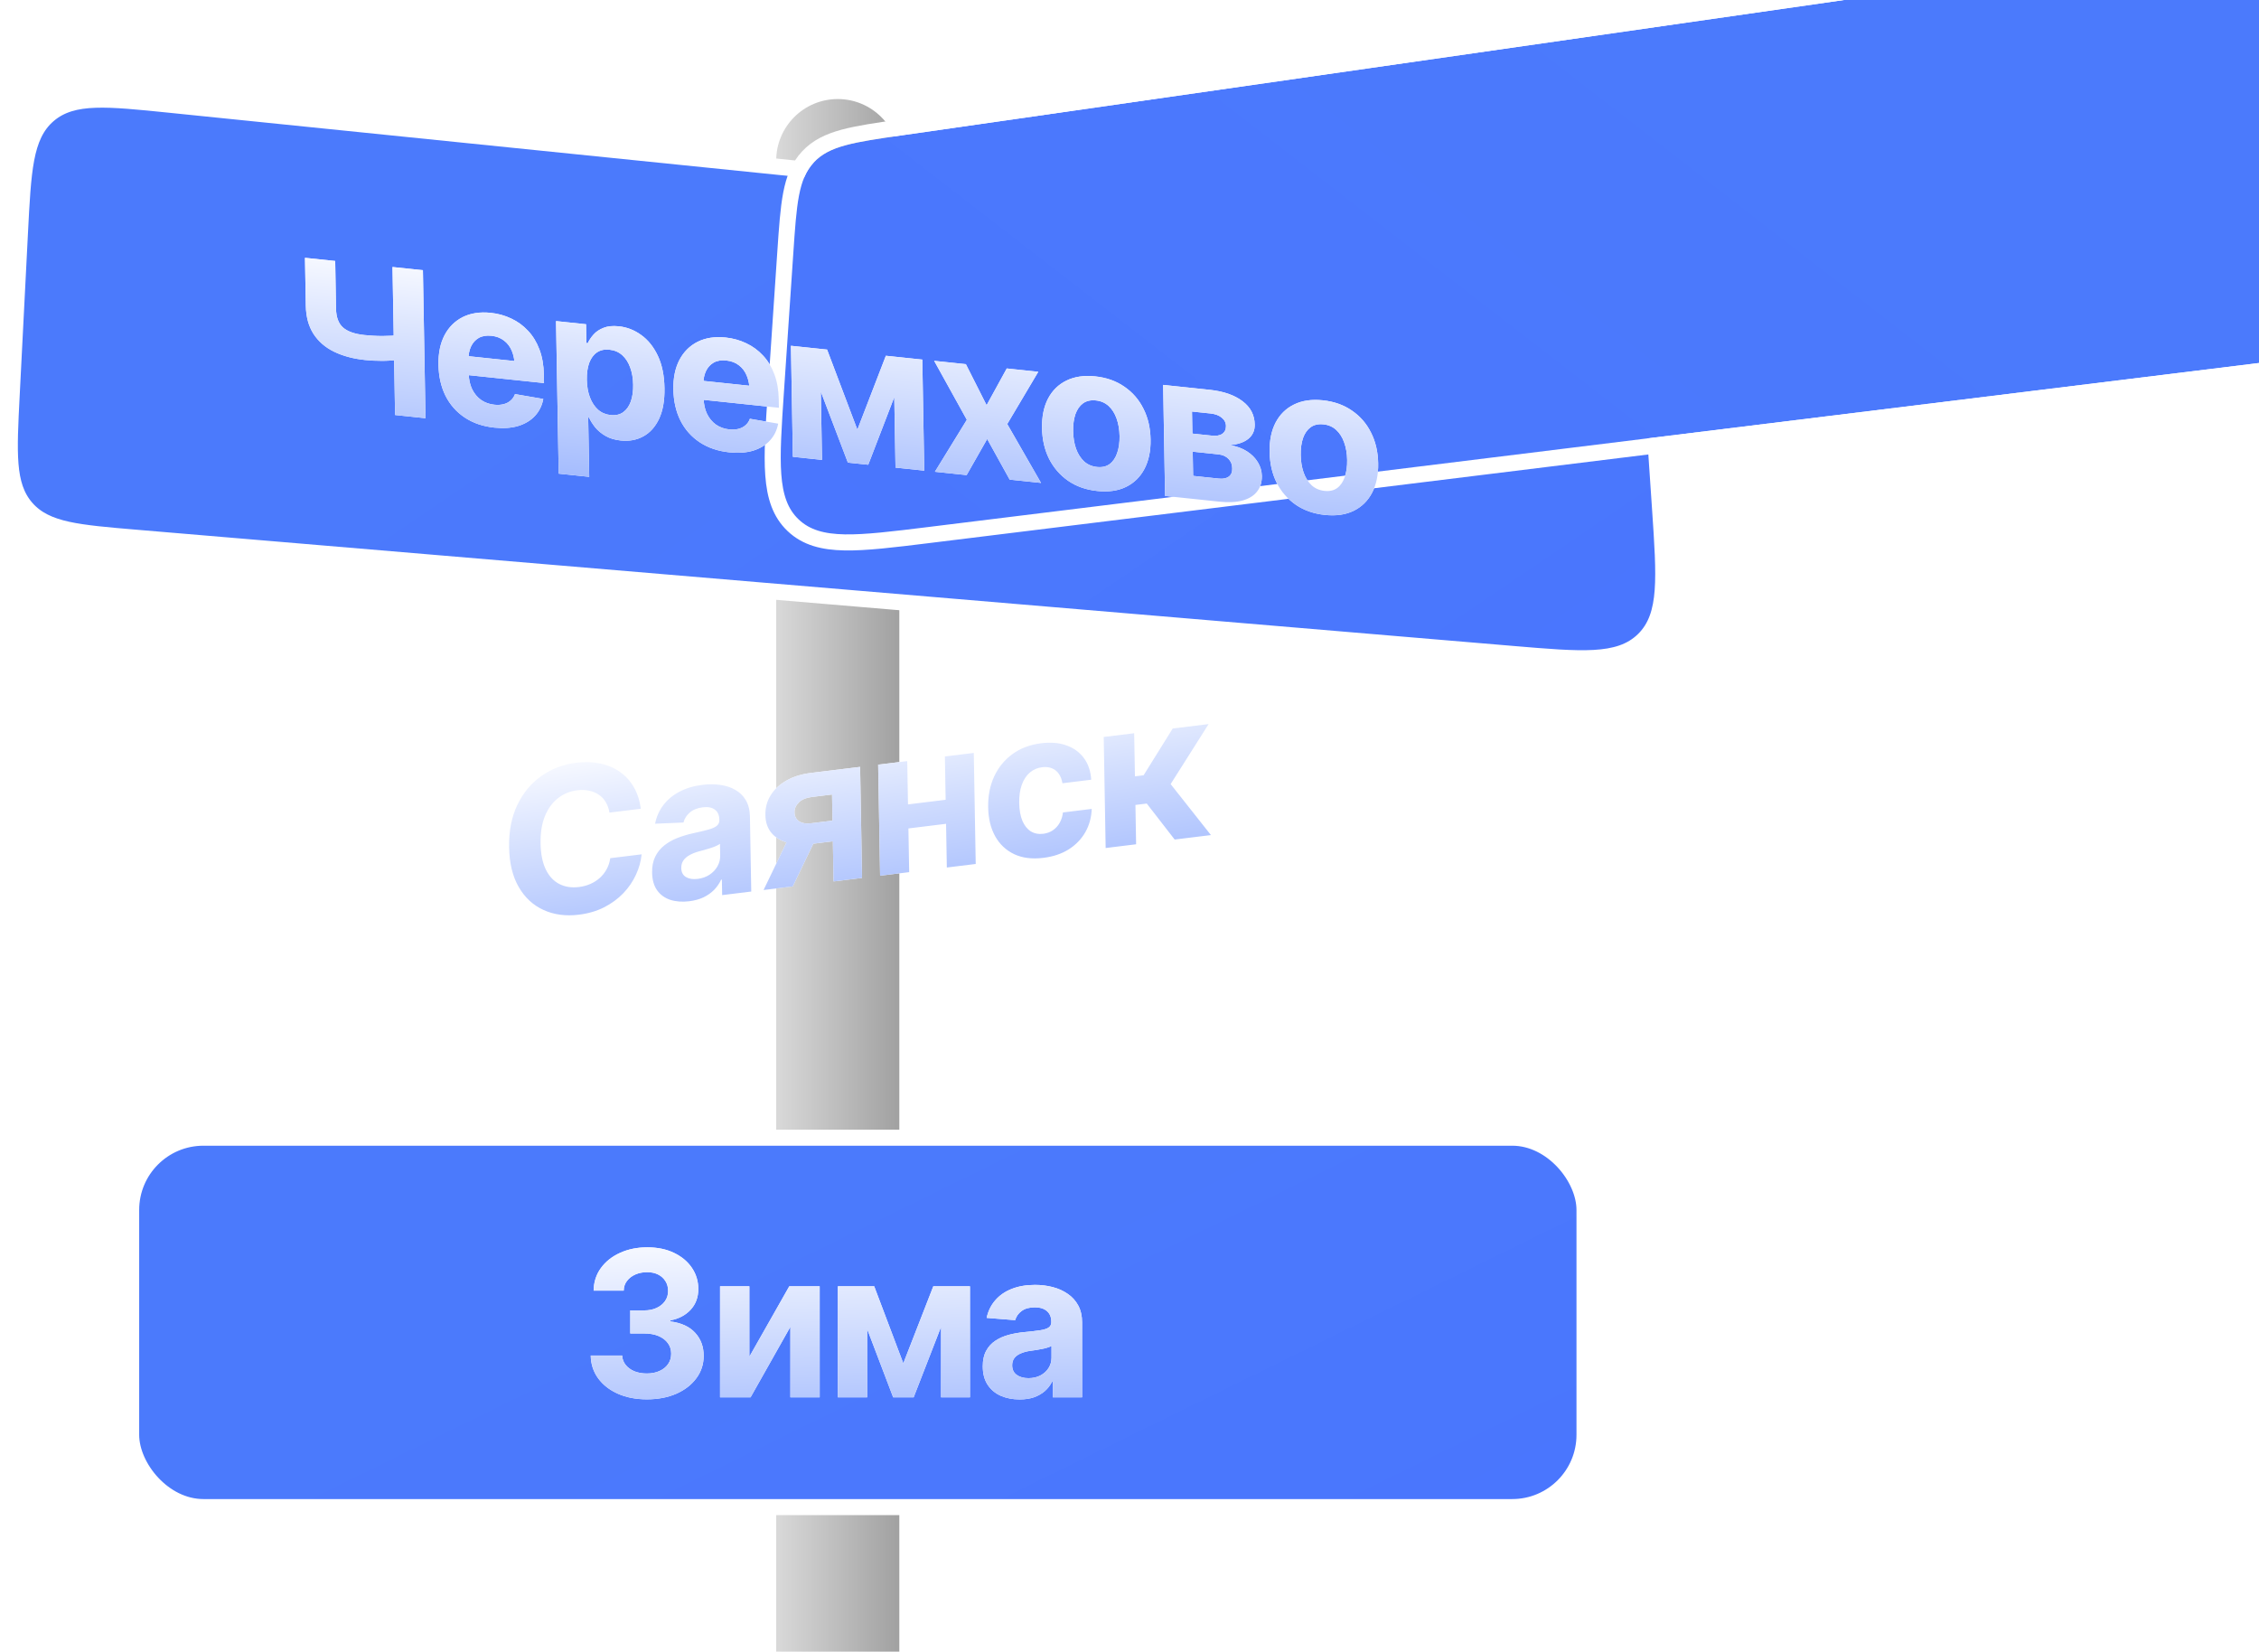
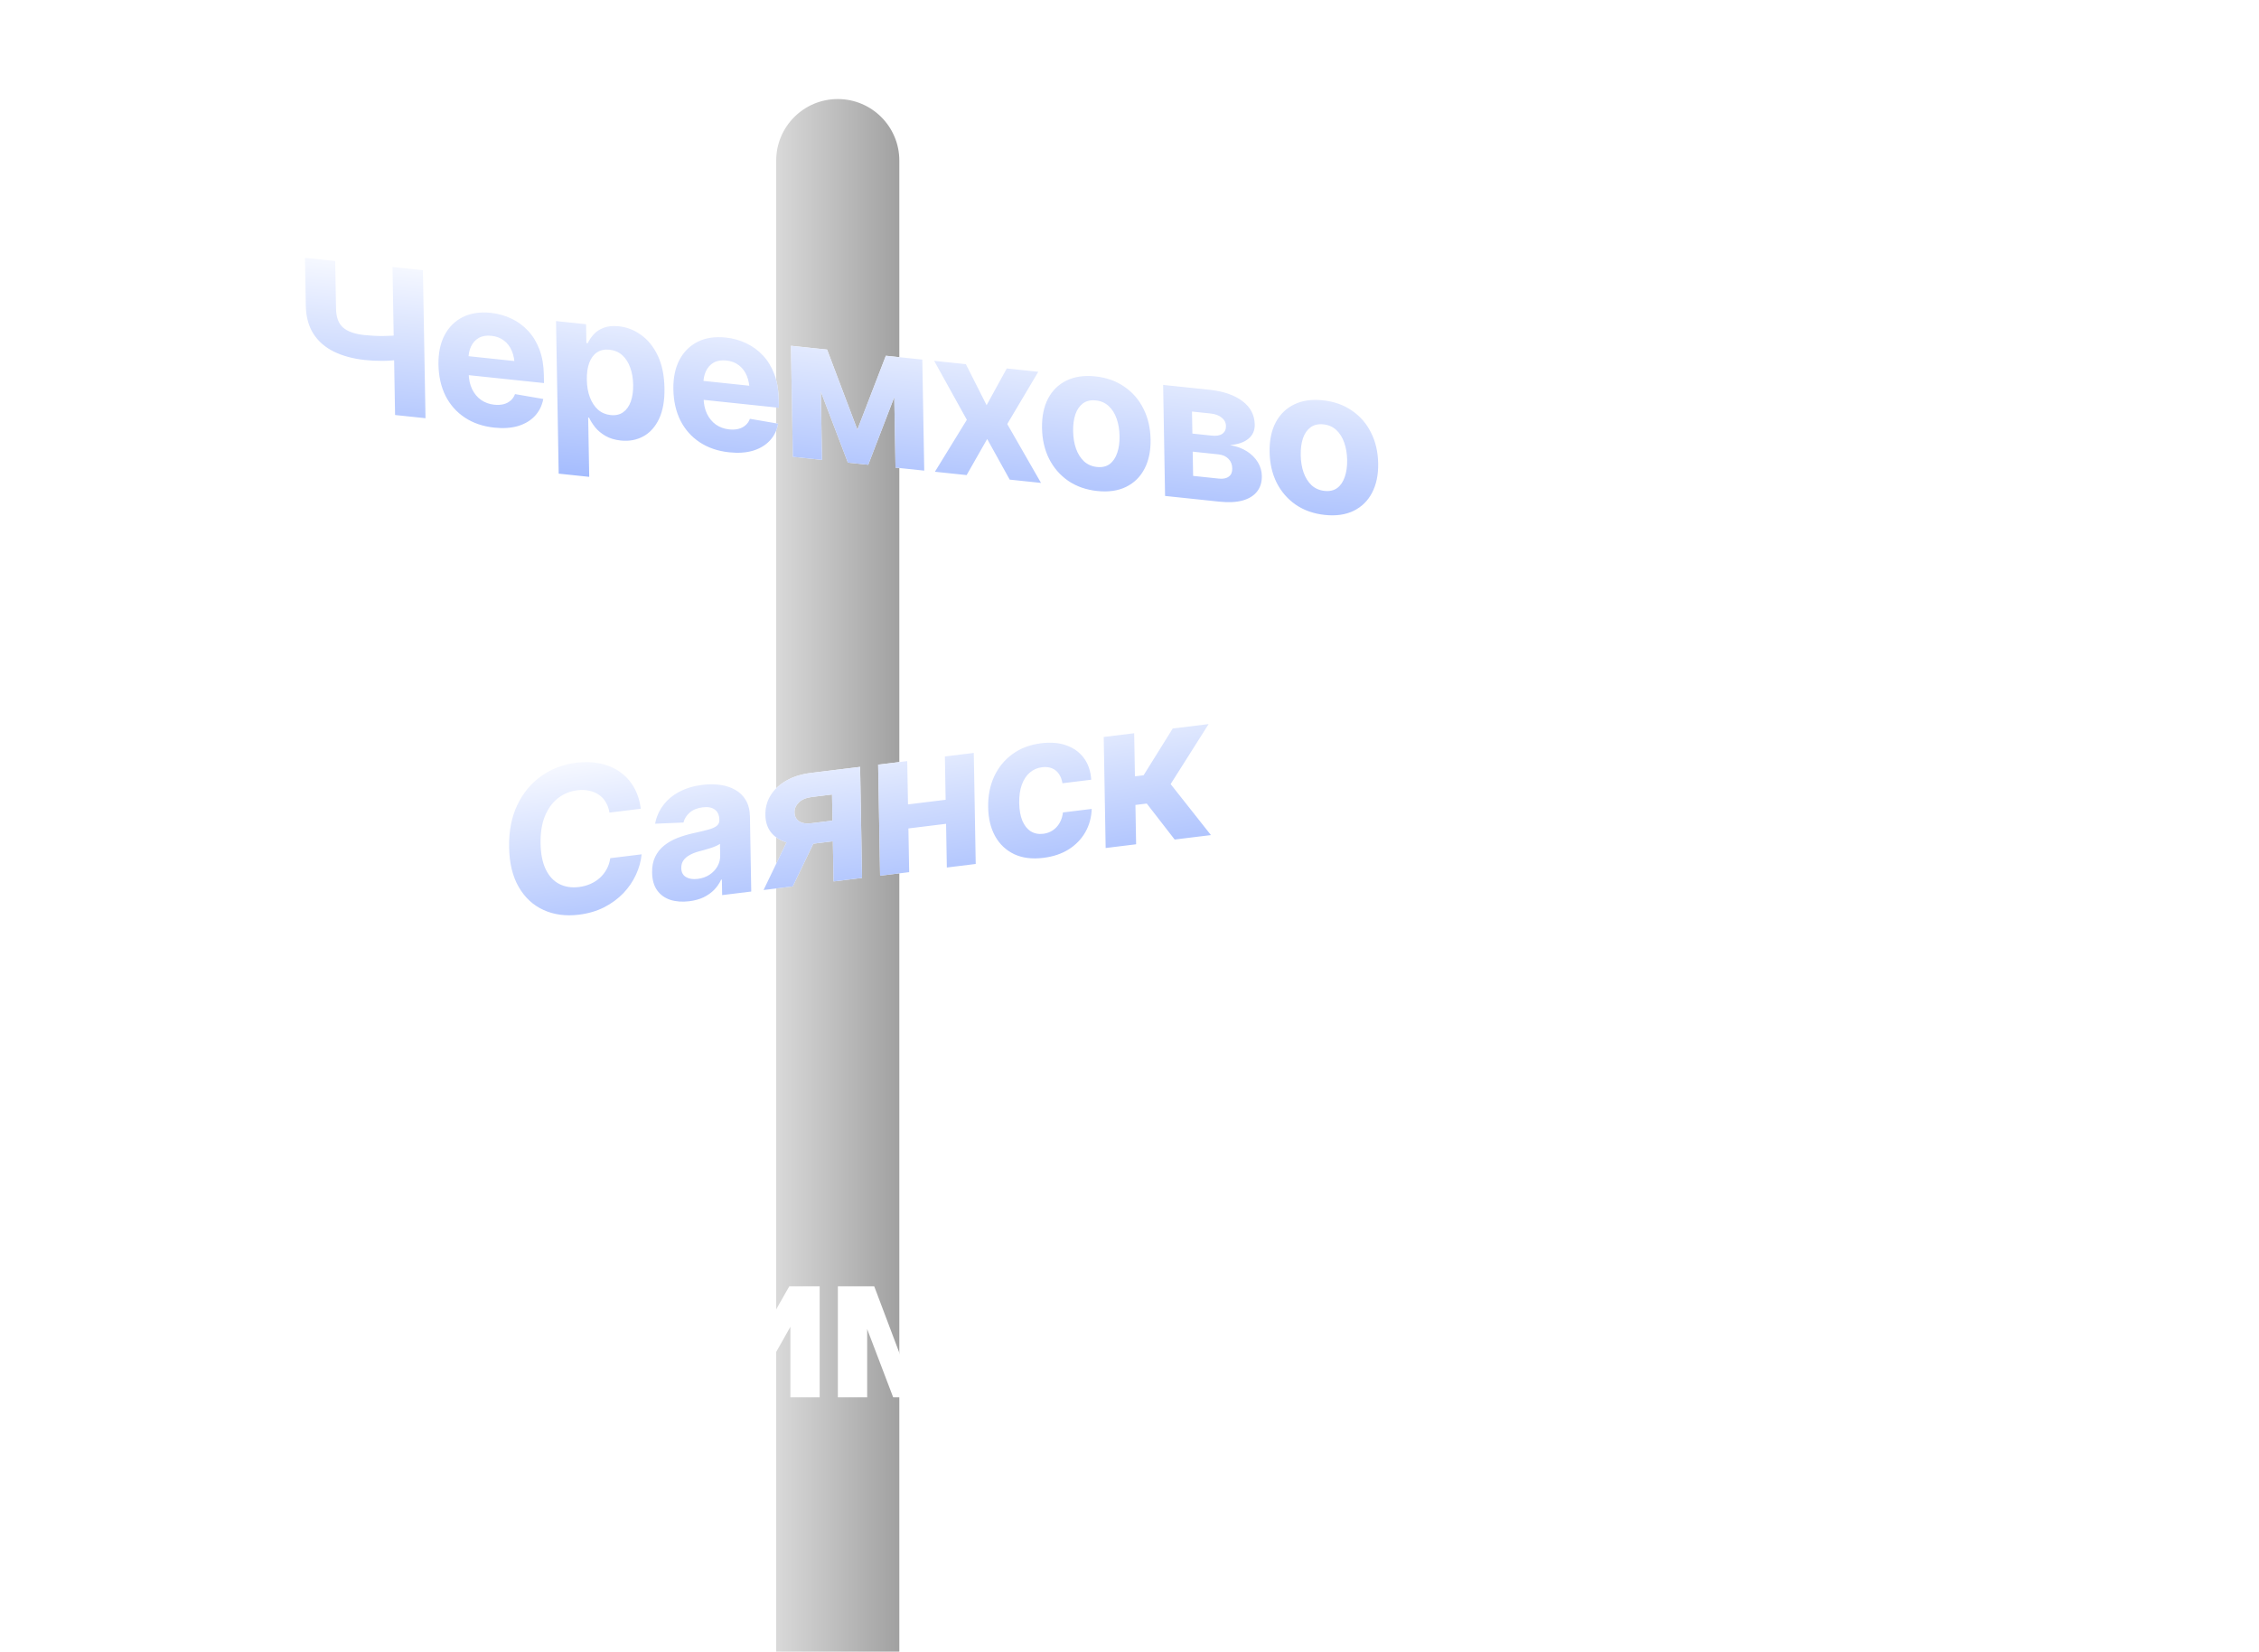
<svg xmlns="http://www.w3.org/2000/svg" width="844" height="617" viewBox="0 0 844 617" fill="none">
  <path d="M290 60C290 47.297 300.297 37 313 37V37C325.703 37 336 47.297 336 60V617H290V60Z" fill="url(#paint0_linear_5149_16567)" />
-   <path d="M571.015 90.906L63.543 39.14L63.306 39.116C51.718 37.934 42.71 37.015 35.634 37.259C28.422 37.508 22.738 38.97 18.103 42.947C13.467 46.924 11.158 52.32 9.816 59.41C8.5 66.368 8.039 75.411 7.446 87.043L7.434 87.282L4.367 147.48L4.355 147.708C3.806 158.474 3.379 166.857 3.914 173.449C4.46 180.173 6.031 185.467 9.813 189.797C13.595 194.128 18.628 196.398 25.218 197.845C31.678 199.263 40.041 199.969 50.784 200.876L51.011 200.895L565.051 244.288L565.301 244.309C578.034 245.384 587.914 246.218 595.58 245.786C603.381 245.347 609.432 243.577 614.102 238.985C618.772 234.393 620.642 228.373 621.212 220.58C621.772 212.922 621.104 203.03 620.242 190.281L620.225 190.03L616.723 138.204L616.709 137.995C616.069 128.52 615.57 121.128 614.446 115.331C613.298 109.408 611.439 104.788 607.835 101.058C604.231 97.329 599.677 95.313 593.797 93.963C588.041 92.642 580.671 91.891 571.223 90.927L571.015 90.906Z" fill="url(#paint1_linear_5149_16567)" stroke="white" stroke-width="6" />
  <g filter="url(#filter0_dddd_5149_16567)">
-     <path d="M630.827 237.382C629.505 212.885 628.844 200.636 620.672 193.931C612.5 187.226 600.358 188.969 576.074 192.457L88.449 262.479C70.028 265.124 60.816 266.447 55.04 272.675C49.263 278.903 48.636 288.187 47.381 306.755L43.918 358.017C42.104 384.864 41.197 398.288 49.408 406.058C57.619 413.829 70.972 412.184 97.679 408.893L592.025 347.98C613.11 345.382 623.653 344.083 629.728 336.829C635.802 329.575 635.23 318.968 634.085 297.754L630.827 237.382Z" fill="url(#paint2_linear_5149_16567)" />
-     <path d="M88.023 259.509L575.648 189.487L575.888 189.452C587.827 187.738 597.101 186.406 604.401 186.372C611.837 186.336 617.726 187.633 622.575 191.612C627.424 195.59 629.846 201.113 631.263 208.413C632.655 215.579 633.16 224.935 633.81 236.978L633.823 237.221L637.081 297.592L637.093 297.815C637.655 308.233 638.093 316.349 637.605 322.754C637.107 329.291 635.624 334.461 632.028 338.755C628.432 343.049 623.603 345.417 617.255 347.055C611.035 348.661 602.969 349.654 592.614 350.93L592.392 350.958L98.046 411.87L97.793 411.902C84.654 413.521 74.466 414.776 66.55 414.623C58.5 414.468 52.227 412.857 47.346 408.237C42.464 403.618 40.51 397.444 39.912 389.415C39.323 381.518 40.015 371.277 40.907 358.068L40.925 357.815L44.388 306.553L44.402 306.348C45.018 297.237 45.498 290.124 46.568 284.524C47.662 278.802 49.427 274.315 52.84 270.635C56.254 266.954 60.596 264.857 66.22 263.337C71.724 261.85 78.781 260.836 87.822 259.538L88.023 259.509Z" stroke="white" stroke-width="6" />
-   </g>
-   <rect x="49" y="425" width="543" height="138" rx="27" fill="url(#paint3_linear_5149_16567)" stroke="white" stroke-width="6" />
+     </g>
  <path d="M113.944 96.311L125.237 97.498L125.548 115.307C125.604 118.523 126.481 120.874 128.176 122.361C129.872 123.848 132.541 124.783 136.183 125.165C137.044 125.256 138.052 125.337 139.208 125.409C140.388 125.484 141.592 125.524 142.82 125.53C144.072 125.513 145.25 125.476 146.354 125.42C147.483 125.366 148.402 125.265 149.112 125.117L149.272 134.282C148.514 134.449 147.582 134.573 146.479 134.655C145.375 134.736 144.197 134.785 142.945 134.802C141.717 134.796 140.525 134.77 139.37 134.722C138.215 134.65 137.206 134.569 136.345 134.478C131.941 134.016 128.092 132.981 124.797 131.376C121.503 129.77 118.934 127.538 117.092 124.677C115.274 121.82 114.328 118.301 114.255 114.12L113.944 96.311ZM146.643 99.747L158.01 100.942L158.975 156.227L147.608 155.032L146.643 99.747ZM184.676 159.743C180.444 159.298 176.775 158.048 173.67 155.993C170.564 153.939 168.159 151.229 166.455 147.865C164.775 144.479 163.896 140.596 163.82 136.218C163.746 131.963 164.493 128.314 166.06 125.269C167.653 122.226 169.922 119.959 172.867 118.466C175.837 116.976 179.34 116.443 183.375 116.867C186.106 117.154 188.66 117.867 191.038 119.005C193.415 120.119 195.505 121.648 197.307 123.59C199.108 125.508 200.524 127.842 201.555 130.592C202.585 133.317 203.131 136.449 203.192 139.986L203.247 143.103L168.407 139.441L168.284 132.354L197.587 135.434L192.305 136.731C192.268 134.628 191.917 132.764 191.25 131.138C190.583 129.513 189.602 128.212 188.308 127.237C187.038 126.239 185.468 125.642 183.598 125.445C181.728 125.249 180.149 125.515 178.86 126.244C177.596 126.975 176.632 128.047 175.969 129.458C175.306 130.87 174.992 132.541 175.025 134.47L175.113 139.479C175.152 141.73 175.579 143.701 176.395 145.391C177.21 147.057 178.326 148.397 179.743 149.41C181.185 150.401 182.829 150.993 184.674 151.187C185.953 151.322 187.107 151.258 188.133 150.995C189.16 150.733 190.037 150.282 190.762 149.642C191.512 149.005 192.063 148.199 192.415 147.223L202.982 149.038C202.51 151.531 201.466 153.643 199.851 155.375C198.26 157.084 196.182 158.335 193.617 159.127C191.052 159.894 188.071 160.099 184.676 159.743ZM208.737 176.938L207.742 119.946L218.962 121.126L219.084 128.138L219.601 128.192C220.097 127.109 220.815 126.036 221.755 124.975C222.694 123.913 223.932 123.08 225.469 122.476C227.005 121.847 228.917 121.653 231.205 121.894C234.232 122.212 237.013 123.294 239.551 125.141C242.112 126.966 244.183 129.542 245.764 132.868C247.345 136.195 248.176 140.233 248.259 144.982C248.34 149.583 247.669 153.401 246.249 156.437C244.828 159.448 242.865 161.636 240.359 163.003C237.878 164.371 235.062 164.89 231.913 164.559C229.699 164.327 227.81 163.758 226.247 162.853C224.684 161.948 223.401 160.887 222.397 159.67C221.418 158.432 220.647 157.215 220.086 156.02L219.754 155.985L220.141 178.136L208.737 176.938ZM228.137 155.052C230.007 155.248 231.573 154.894 232.834 153.99C234.095 153.085 235.042 151.753 235.674 149.992C236.306 148.207 236.601 146.114 236.559 143.715C236.517 141.316 236.149 139.178 235.453 137.303C234.781 135.405 233.797 133.87 232.499 132.696C231.201 131.523 229.605 130.837 227.711 130.637C225.866 130.443 224.3 130.785 223.013 131.662C221.751 132.517 220.792 133.824 220.135 135.582C219.502 137.318 219.207 139.422 219.25 141.896C219.293 144.345 219.675 146.521 220.396 148.423C221.117 150.326 222.126 151.864 223.423 153.038C224.745 154.189 226.316 154.86 228.137 155.052ZM272.439 168.967C268.207 168.522 264.538 167.272 261.432 165.218C258.326 163.163 255.922 160.453 254.217 157.089C252.537 153.703 251.659 149.821 251.583 145.442C251.508 141.188 252.255 137.538 253.823 134.493C255.415 131.451 257.684 129.183 260.63 127.69C263.6 126.2 267.103 125.667 271.138 126.091C273.869 126.378 276.423 127.091 278.801 128.23C281.178 129.344 283.267 130.872 285.069 132.814C286.871 134.732 288.287 137.066 289.318 139.816C290.347 142.542 290.893 145.673 290.955 149.21L291.009 152.327L256.17 148.665L256.046 141.578L285.35 144.658L280.068 145.955C280.031 143.852 279.679 141.988 279.012 140.363C278.345 138.737 277.365 137.436 276.071 136.461C274.801 135.463 273.231 134.866 271.361 134.67C269.491 134.473 267.912 134.739 266.623 135.468C265.359 136.199 264.395 137.271 263.732 138.682C263.069 140.094 262.754 141.765 262.788 143.694L262.875 148.703C262.915 150.954 263.342 152.925 264.157 154.615C264.972 156.281 266.089 157.621 267.506 158.634C268.948 159.625 270.591 160.217 272.437 160.411C273.716 160.546 274.869 160.482 275.896 160.219C276.923 159.957 277.799 159.506 278.525 158.866C279.275 158.229 279.826 157.423 280.177 156.447L290.745 158.262C290.272 160.755 289.229 162.868 287.613 164.599C286.022 166.308 283.944 167.559 281.38 168.351C278.814 169.118 275.834 169.324 272.439 168.967ZM320.328 160.519L330.971 132.898L339.718 133.818L324.388 173.612L316.785 172.813L300.339 129.679L309.012 130.59L320.328 160.519ZM306.392 130.315L307.116 171.797L296.229 170.653L295.505 129.171L306.392 130.315ZM334.574 174.683L333.85 133.201L344.59 134.33L345.314 175.812L334.574 174.683ZM360.865 136.04L368.611 151.372L376.145 137.646L387.918 138.884L376.323 158.405L388.937 180.397L377.238 179.167L368.831 163.988L361.147 177.476L349.3 176.231L361.228 156.818L349.019 134.795L360.865 136.04ZM409.951 183.42C405.793 182.983 402.173 181.714 399.091 179.612C396.033 177.488 393.652 174.744 391.948 171.38C390.268 167.994 389.39 164.173 389.316 159.919C389.241 155.615 389.988 151.952 391.556 148.932C393.148 145.89 395.442 143.637 398.437 142.174C401.456 140.689 405.045 140.165 409.203 140.602C413.386 141.042 417.006 142.324 420.064 144.447C423.146 146.549 425.527 149.293 427.207 152.679C428.911 156.044 429.801 159.878 429.876 164.182C429.95 168.436 429.191 172.085 427.599 175.127C426.031 178.147 423.737 180.4 420.718 181.885C417.722 183.348 414.133 183.86 409.951 183.42ZM409.868 174.449C411.762 174.648 413.34 174.283 414.601 173.354C415.861 172.4 416.795 171.016 417.402 169.204C418.033 167.394 418.328 165.289 418.286 162.889C418.244 160.465 417.874 158.291 417.178 156.366C416.506 154.443 415.521 152.883 414.223 151.685C412.925 150.487 411.328 149.788 409.434 149.589C407.515 149.387 405.912 149.75 404.627 150.676C403.366 151.606 402.42 152.963 401.788 154.748C401.181 156.536 400.898 158.642 400.94 161.066C400.982 163.466 401.339 165.639 402.012 167.586C402.709 169.536 403.707 171.122 405.005 172.345C406.328 173.546 407.949 174.247 409.868 174.449ZM435.291 185.269L434.567 143.787L452.097 145.629C457.191 146.189 461.231 147.601 464.217 149.866C467.204 152.106 468.728 155.019 468.791 158.605C468.829 160.832 468.025 162.611 466.379 163.944C464.756 165.255 462.473 166.028 459.53 166.261C461.994 166.693 464.107 167.471 465.87 168.594C467.634 169.718 468.996 171.083 469.957 172.691C470.918 174.273 471.414 175.967 471.446 177.773C471.487 180.123 470.883 182.084 469.633 183.656C468.408 185.206 466.61 186.313 464.239 186.978C461.868 187.617 458.972 187.758 455.552 187.398L435.291 185.269ZM445.77 177.778L455.402 178.79C456.977 178.956 458.213 178.703 459.11 178.032C460.007 177.36 460.431 176.356 460.383 175.017C460.382 173.561 459.919 172.364 458.994 171.427C458.069 170.466 456.819 169.902 455.244 169.737L445.612 168.724L445.77 177.778ZM445.494 161.971L452.654 162.724C454.376 162.93 455.711 162.712 456.657 162.071C457.604 161.405 458.066 160.429 458.043 159.142C458.021 157.881 457.487 156.837 456.441 156.011C455.419 155.163 454.023 154.646 452.251 154.46L445.35 153.734L445.494 161.971ZM494.982 192.357C490.824 191.92 487.204 190.651 484.122 188.549C481.064 186.425 478.683 183.681 476.979 180.317C475.299 176.931 474.422 173.11 474.348 168.856C474.273 164.552 475.019 160.89 476.587 157.869C478.18 154.827 480.474 152.574 483.469 151.111C486.488 149.626 490.077 149.102 494.235 149.539C498.418 149.979 502.038 151.261 505.096 153.385C508.178 155.486 510.559 158.23 512.239 161.617C513.943 164.981 514.832 168.815 514.908 173.119C514.982 177.373 514.223 181.022 512.63 184.064C511.062 187.085 508.769 189.337 505.749 190.822C502.754 192.285 499.165 192.797 494.982 192.357ZM494.899 183.386C496.794 183.585 498.372 183.22 499.632 182.291C500.893 181.337 501.826 179.954 502.433 178.141C503.065 176.331 503.36 174.226 503.318 171.827C503.275 169.403 502.906 167.228 502.209 165.303C501.537 163.381 500.552 161.82 499.254 160.622C497.956 159.424 496.36 158.725 494.465 158.526C492.546 158.325 490.944 158.687 489.659 159.614C488.398 160.543 487.451 161.9 486.819 163.685C486.212 165.473 485.93 167.579 485.972 170.004C486.014 172.403 486.371 174.576 487.044 176.523C487.741 178.473 488.738 180.059 490.037 181.282C491.359 182.483 492.98 183.184 494.899 183.386Z" fill="white" />
  <path d="M113.944 96.311L125.237 97.498L125.548 115.307C125.604 118.523 126.481 120.874 128.176 122.361C129.872 123.848 132.541 124.783 136.183 125.165C137.044 125.256 138.052 125.337 139.208 125.409C140.388 125.484 141.592 125.524 142.82 125.53C144.072 125.513 145.25 125.476 146.354 125.42C147.483 125.366 148.402 125.265 149.112 125.117L149.272 134.282C148.514 134.449 147.582 134.573 146.479 134.655C145.375 134.736 144.197 134.785 142.945 134.802C141.717 134.796 140.525 134.77 139.37 134.722C138.215 134.65 137.206 134.569 136.345 134.478C131.941 134.016 128.092 132.981 124.797 131.376C121.503 129.77 118.934 127.538 117.092 124.677C115.274 121.82 114.328 118.301 114.255 114.12L113.944 96.311ZM146.643 99.747L158.01 100.942L158.975 156.227L147.608 155.032L146.643 99.747ZM184.676 159.743C180.444 159.298 176.775 158.048 173.67 155.993C170.564 153.939 168.159 151.229 166.455 147.865C164.775 144.479 163.896 140.596 163.82 136.218C163.746 131.963 164.493 128.314 166.06 125.269C167.653 122.226 169.922 119.959 172.867 118.466C175.837 116.976 179.34 116.443 183.375 116.867C186.106 117.154 188.66 117.867 191.038 119.005C193.415 120.119 195.505 121.648 197.307 123.59C199.108 125.508 200.524 127.842 201.555 130.592C202.585 133.317 203.131 136.449 203.192 139.986L203.247 143.103L168.407 139.441L168.284 132.354L197.587 135.434L192.305 136.731C192.268 134.628 191.917 132.764 191.25 131.138C190.583 129.513 189.602 128.212 188.308 127.237C187.038 126.239 185.468 125.642 183.598 125.445C181.728 125.249 180.149 125.515 178.86 126.244C177.596 126.975 176.632 128.047 175.969 129.458C175.306 130.87 174.992 132.541 175.025 134.47L175.113 139.479C175.152 141.73 175.579 143.701 176.395 145.391C177.21 147.057 178.326 148.397 179.743 149.41C181.185 150.401 182.829 150.993 184.674 151.187C185.953 151.322 187.107 151.258 188.133 150.995C189.16 150.733 190.037 150.282 190.762 149.642C191.512 149.005 192.063 148.199 192.415 147.223L202.982 149.038C202.51 151.531 201.466 153.643 199.851 155.375C198.26 157.084 196.182 158.335 193.617 159.127C191.052 159.894 188.071 160.099 184.676 159.743ZM208.737 176.938L207.742 119.946L218.962 121.126L219.084 128.138L219.601 128.192C220.097 127.109 220.815 126.036 221.755 124.975C222.694 123.913 223.932 123.08 225.469 122.476C227.005 121.847 228.917 121.653 231.205 121.894C234.232 122.212 237.013 123.294 239.551 125.141C242.112 126.966 244.183 129.542 245.764 132.868C247.345 136.195 248.176 140.233 248.259 144.982C248.34 149.583 247.669 153.401 246.249 156.437C244.828 159.448 242.865 161.636 240.359 163.003C237.878 164.371 235.062 164.89 231.913 164.559C229.699 164.327 227.81 163.758 226.247 162.853C224.684 161.948 223.401 160.887 222.397 159.67C221.418 158.432 220.647 157.215 220.086 156.02L219.754 155.985L220.141 178.136L208.737 176.938ZM228.137 155.052C230.007 155.248 231.573 154.894 232.834 153.99C234.095 153.085 235.042 151.753 235.674 149.992C236.306 148.207 236.601 146.114 236.559 143.715C236.517 141.316 236.149 139.178 235.453 137.303C234.781 135.405 233.797 133.87 232.499 132.696C231.201 131.523 229.605 130.837 227.711 130.637C225.866 130.443 224.3 130.785 223.013 131.662C221.751 132.517 220.792 133.824 220.135 135.582C219.502 137.318 219.207 139.422 219.25 141.896C219.293 144.345 219.675 146.521 220.396 148.423C221.117 150.326 222.126 151.864 223.423 153.038C224.745 154.189 226.316 154.86 228.137 155.052ZM272.439 168.967C268.207 168.522 264.538 167.272 261.432 165.218C258.326 163.163 255.922 160.453 254.217 157.089C252.537 153.703 251.659 149.821 251.583 145.442C251.508 141.188 252.255 137.538 253.823 134.493C255.415 131.451 257.684 129.183 260.63 127.69C263.6 126.2 267.103 125.667 271.138 126.091C273.869 126.378 276.423 127.091 278.801 128.23C281.178 129.344 283.267 130.872 285.069 132.814C286.871 134.732 288.287 137.066 289.318 139.816C290.347 142.542 290.893 145.673 290.955 149.21L291.009 152.327L256.17 148.665L256.046 141.578L285.35 144.658L280.068 145.955C280.031 143.852 279.679 141.988 279.012 140.363C278.345 138.737 277.365 137.436 276.071 136.461C274.801 135.463 273.231 134.866 271.361 134.67C269.491 134.473 267.912 134.739 266.623 135.468C265.359 136.199 264.395 137.271 263.732 138.682C263.069 140.094 262.754 141.765 262.788 143.694L262.875 148.703C262.915 150.954 263.342 152.925 264.157 154.615C264.972 156.281 266.089 157.621 267.506 158.634C268.948 159.625 270.591 160.217 272.437 160.411C273.716 160.546 274.869 160.482 275.896 160.219C276.923 159.957 277.799 159.506 278.525 158.866C279.275 158.229 279.826 157.423 280.177 156.447L290.745 158.262C290.272 160.755 289.229 162.868 287.613 164.599C286.022 166.308 283.944 167.559 281.38 168.351C278.814 169.118 275.834 169.324 272.439 168.967ZM320.328 160.519L330.971 132.898L339.718 133.818L324.388 173.612L316.785 172.813L300.339 129.679L309.012 130.59L320.328 160.519ZM306.392 130.315L307.116 171.797L296.229 170.653L295.505 129.171L306.392 130.315ZM334.574 174.683L333.85 133.201L344.59 134.33L345.314 175.812L334.574 174.683ZM360.865 136.04L368.611 151.372L376.145 137.646L387.918 138.884L376.323 158.405L388.937 180.397L377.238 179.167L368.831 163.988L361.147 177.476L349.3 176.231L361.228 156.818L349.019 134.795L360.865 136.04ZM409.951 183.42C405.793 182.983 402.173 181.714 399.091 179.612C396.033 177.488 393.652 174.744 391.948 171.38C390.268 167.994 389.39 164.173 389.316 159.919C389.241 155.615 389.988 151.952 391.556 148.932C393.148 145.89 395.442 143.637 398.437 142.174C401.456 140.689 405.045 140.165 409.203 140.602C413.386 141.042 417.006 142.324 420.064 144.447C423.146 146.549 425.527 149.293 427.207 152.679C428.911 156.044 429.801 159.878 429.876 164.182C429.95 168.436 429.191 172.085 427.599 175.127C426.031 178.147 423.737 180.4 420.718 181.885C417.722 183.348 414.133 183.86 409.951 183.42ZM409.868 174.449C411.762 174.648 413.34 174.283 414.601 173.354C415.861 172.4 416.795 171.016 417.402 169.204C418.033 167.394 418.328 165.289 418.286 162.889C418.244 160.465 417.874 158.291 417.178 156.366C416.506 154.443 415.521 152.883 414.223 151.685C412.925 150.487 411.328 149.788 409.434 149.589C407.515 149.387 405.912 149.75 404.627 150.676C403.366 151.606 402.42 152.963 401.788 154.748C401.181 156.536 400.898 158.642 400.94 161.066C400.982 163.466 401.339 165.639 402.012 167.586C402.709 169.536 403.707 171.122 405.005 172.345C406.328 173.546 407.949 174.247 409.868 174.449ZM435.291 185.269L434.567 143.787L452.097 145.629C457.191 146.189 461.231 147.601 464.217 149.866C467.204 152.106 468.728 155.019 468.791 158.605C468.829 160.832 468.025 162.611 466.379 163.944C464.756 165.255 462.473 166.028 459.53 166.261C461.994 166.693 464.107 167.471 465.87 168.594C467.634 169.718 468.996 171.083 469.957 172.691C470.918 174.273 471.414 175.967 471.446 177.773C471.487 180.123 470.883 182.084 469.633 183.656C468.408 185.206 466.61 186.313 464.239 186.978C461.868 187.617 458.972 187.758 455.552 187.398L435.291 185.269ZM445.77 177.778L455.402 178.79C456.977 178.956 458.213 178.703 459.11 178.032C460.007 177.36 460.431 176.356 460.383 175.017C460.382 173.561 459.919 172.364 458.994 171.427C458.069 170.466 456.819 169.902 455.244 169.737L445.612 168.724L445.77 177.778ZM445.494 161.971L452.654 162.724C454.376 162.93 455.711 162.712 456.657 162.071C457.604 161.405 458.066 160.429 458.043 159.142C458.021 157.881 457.487 156.837 456.441 156.011C455.419 155.163 454.023 154.646 452.251 154.46L445.35 153.734L445.494 161.971ZM494.982 192.357C490.824 191.92 487.204 190.651 484.122 188.549C481.064 186.425 478.683 183.681 476.979 180.317C475.299 176.931 474.422 173.11 474.348 168.856C474.273 164.552 475.019 160.89 476.587 157.869C478.18 154.827 480.474 152.574 483.469 151.111C486.488 149.626 490.077 149.102 494.235 149.539C498.418 149.979 502.038 151.261 505.096 153.385C508.178 155.486 510.559 158.23 512.239 161.617C513.943 164.981 514.832 168.815 514.908 173.119C514.982 177.373 514.223 181.022 512.63 184.064C511.062 187.085 508.769 189.337 505.749 190.822C502.754 192.285 499.165 192.797 494.982 192.357ZM494.899 183.386C496.794 183.585 498.372 183.22 499.632 182.291C500.893 181.337 501.826 179.954 502.433 178.141C503.065 176.331 503.36 174.226 503.318 171.827C503.275 169.403 502.906 167.228 502.209 165.303C501.537 163.381 500.552 161.82 499.254 160.622C497.956 159.424 496.36 158.725 494.465 158.526C492.546 158.325 490.944 158.687 489.659 159.614C488.398 160.543 487.451 161.9 486.819 163.685C486.212 165.473 485.93 167.579 485.972 170.004C486.014 172.403 486.371 174.576 487.044 176.523C487.741 178.473 488.738 180.059 490.037 181.282C491.359 182.483 492.98 183.184 494.899 183.386Z" fill="url(#paint4_linear_5149_16567)" />
  <path d="M216.268 341.699C211.406 342.296 207.028 341.718 203.134 339.965C199.24 338.212 196.139 335.358 193.831 331.402C191.522 327.447 190.316 322.476 190.211 316.49C190.106 310.454 191.134 305.185 193.294 300.68C195.479 296.148 198.48 292.545 202.297 289.87C206.138 287.168 210.464 285.521 215.277 284.93C218.469 284.538 221.436 284.632 224.178 285.213C226.919 285.769 229.348 286.784 231.466 288.259C233.607 289.707 235.363 291.598 236.733 293.934C238.102 296.245 238.998 298.973 239.422 302.119L227.709 303.557C227.462 302.075 226.996 300.769 226.312 299.638C225.653 298.504 224.788 297.582 223.717 296.871C222.671 296.156 221.469 295.659 220.111 295.38C218.776 295.073 217.311 295.017 215.715 295.213C212.916 295.557 210.461 296.577 208.349 298.274C206.262 299.943 204.653 302.198 203.521 305.039C202.414 307.853 201.894 311.188 201.961 315.047C202.03 318.98 202.677 322.223 203.903 324.774C205.128 327.301 206.808 329.115 208.944 330.216C211.079 331.317 213.534 331.697 216.309 331.357C217.856 331.167 219.289 330.78 220.608 330.197C221.926 329.613 223.094 328.863 224.112 327.944C225.129 327.026 225.972 325.956 226.64 324.734C227.331 323.484 227.787 322.102 228.007 320.587L239.72 319.149C239.469 321.733 238.763 324.274 237.601 326.772C236.463 329.266 234.892 331.566 232.886 333.672C230.88 335.752 228.487 337.509 225.706 338.941C222.926 340.348 219.78 341.267 216.268 341.699ZM257.522 336.671C254.919 336.99 252.566 336.82 250.463 336.161C248.383 335.475 246.739 334.289 245.528 332.603C244.317 330.917 243.688 328.714 243.641 325.993C243.6 323.668 243.984 321.687 244.792 320.051C245.6 318.39 246.72 316.988 248.152 315.846C249.584 314.703 251.216 313.771 253.049 313.051C254.882 312.33 256.828 311.744 258.887 311.293C261.265 310.777 263.177 310.32 264.622 309.919C266.066 309.519 267.116 309.055 267.772 308.528C268.451 307.974 268.783 307.264 268.768 306.398L268.765 306.213C268.735 304.506 268.172 303.249 267.075 302.442C266.003 301.631 264.496 301.345 262.557 301.583C260.519 301.834 258.894 302.492 257.682 303.558C256.494 304.596 255.716 305.832 255.347 307.265L244.761 307.71C245.258 305.12 246.275 302.814 247.815 300.791C249.354 298.742 251.355 297.071 253.818 295.777C256.305 294.456 259.194 293.593 262.484 293.189C264.768 292.909 266.958 292.912 269.054 293.2C271.151 293.488 273.02 294.101 274.66 295.04C276.325 295.951 277.651 297.239 278.64 298.902C279.629 300.566 280.145 302.622 280.187 305.07L280.676 333.047L269.81 334.381L269.709 328.593L269.414 328.629C268.774 330.021 267.91 331.28 266.823 332.405C265.735 333.505 264.422 334.435 262.885 335.194C261.347 335.928 259.56 336.42 257.522 336.671ZM260.661 328.328C262.331 328.123 263.798 327.608 265.064 326.783C266.353 325.931 267.344 324.892 268.036 323.667C268.752 322.414 269.098 321.07 269.073 319.635L268.996 315.22C268.656 315.485 268.168 315.755 267.533 316.032C266.923 316.305 266.239 316.562 265.48 316.804C264.721 317.046 263.962 317.276 263.203 317.493C262.444 317.685 261.758 317.869 261.146 318.043C259.799 318.407 258.626 318.873 257.627 319.442C256.627 319.986 255.852 320.664 255.3 321.475C254.772 322.259 254.518 323.195 254.537 324.283C254.564 325.841 255.15 326.959 256.293 327.637C257.437 328.315 258.893 328.545 260.661 328.328ZM311.431 329.27L310.864 296.805L303.166 297.75C301.055 298.034 299.456 298.738 298.368 299.864C297.304 300.961 296.796 302.164 296.844 303.472C296.843 304.835 297.379 305.922 298.451 306.732C299.547 307.515 301.127 307.779 303.189 307.526L314.829 306.097L314.963 313.815L303.324 315.244C299.788 315.678 296.722 315.521 294.125 314.774C291.553 314.024 289.55 312.771 288.116 311.013C286.707 309.228 285.992 307.047 285.972 304.472C285.901 301.779 286.547 299.332 287.911 297.132C289.275 294.907 291.236 293.067 293.794 291.613C296.377 290.13 299.449 289.171 303.009 288.734L321.352 286.481L322.076 327.963L311.431 329.27ZM285.28 332.481L296.358 309.48L307.26 308.142L296.182 331.143L285.28 332.481ZM356.957 298.322L357.113 307.301L335.64 309.937L335.483 300.958L356.957 298.322ZM338.958 284.32L339.682 325.802L328.816 327.136L328.092 285.654L338.958 284.32ZM363.82 281.267L364.544 322.749L353.752 324.074L353.028 282.592L363.82 281.267ZM389.789 320.467C385.59 320.983 381.964 320.523 378.913 319.088C375.86 317.629 373.496 315.403 371.82 312.411C370.143 309.394 369.268 305.784 369.194 301.578C369.12 297.324 369.865 293.489 371.43 290.075C373.019 286.657 375.308 283.86 378.297 281.683C381.285 279.507 384.867 278.162 389.041 277.65C392.626 277.209 395.769 277.481 398.468 278.463C401.192 279.442 403.36 281.023 404.973 283.204C406.586 285.386 407.495 288.076 407.698 291.273L396.943 292.594C396.722 291.233 396.284 290.072 395.627 289.111C394.971 288.151 394.109 287.451 393.044 287.012C391.978 286.572 390.745 286.439 389.345 286.611C387.577 286.828 386.039 287.5 384.73 288.628C383.445 289.727 382.45 291.25 381.746 293.196C381.066 295.113 380.748 297.383 380.794 300.005C380.84 302.627 381.235 304.835 381.98 306.627C382.75 308.417 383.794 309.726 385.112 310.556C386.456 311.382 388.011 311.687 389.779 311.47C391.744 311.229 393.39 310.407 394.719 309.004C396.048 307.577 396.852 305.743 397.133 303.502L407.888 302.182C407.772 305.369 406.973 308.268 405.493 310.879C404.013 313.466 401.946 315.603 399.293 317.292C396.64 318.957 393.472 320.015 389.789 320.467ZM413.09 316.788L412.365 275.306L423.747 273.909L424.028 290.012L427.269 289.614L438.148 272.141L451.556 270.494L437.367 292.91L452.427 311.958L438.873 313.623L428.45 300.178L424.214 300.698L424.471 315.391L413.09 316.788Z" fill="white" />
  <path d="M216.268 341.699C211.406 342.296 207.028 341.718 203.134 339.965C199.24 338.212 196.139 335.358 193.831 331.402C191.522 327.447 190.316 322.476 190.211 316.49C190.106 310.454 191.134 305.185 193.294 300.68C195.479 296.148 198.48 292.545 202.297 289.87C206.138 287.168 210.464 285.521 215.277 284.93C218.469 284.538 221.436 284.632 224.178 285.213C226.919 285.769 229.348 286.784 231.466 288.259C233.607 289.707 235.363 291.598 236.733 293.934C238.102 296.245 238.998 298.973 239.422 302.119L227.709 303.557C227.462 302.075 226.996 300.769 226.312 299.638C225.653 298.504 224.788 297.582 223.717 296.871C222.671 296.156 221.469 295.659 220.111 295.38C218.776 295.073 217.311 295.017 215.715 295.213C212.916 295.557 210.461 296.577 208.349 298.274C206.262 299.943 204.653 302.198 203.521 305.039C202.414 307.853 201.894 311.188 201.961 315.047C202.03 318.98 202.677 322.223 203.903 324.774C205.128 327.301 206.808 329.115 208.944 330.216C211.079 331.317 213.534 331.697 216.309 331.357C217.856 331.167 219.289 330.78 220.608 330.197C221.926 329.613 223.094 328.863 224.112 327.944C225.129 327.026 225.972 325.956 226.64 324.734C227.331 323.484 227.787 322.102 228.007 320.587L239.72 319.149C239.469 321.733 238.763 324.274 237.601 326.772C236.463 329.266 234.892 331.566 232.886 333.672C230.88 335.752 228.487 337.509 225.706 338.941C222.926 340.348 219.78 341.267 216.268 341.699ZM257.522 336.671C254.919 336.99 252.566 336.82 250.463 336.161C248.383 335.475 246.739 334.289 245.528 332.603C244.317 330.917 243.688 328.714 243.641 325.993C243.6 323.668 243.984 321.687 244.792 320.051C245.6 318.39 246.72 316.988 248.152 315.846C249.584 314.703 251.216 313.771 253.049 313.051C254.882 312.33 256.828 311.744 258.887 311.293C261.265 310.777 263.177 310.32 264.622 309.919C266.066 309.519 267.116 309.055 267.772 308.528C268.451 307.974 268.783 307.264 268.768 306.398L268.765 306.213C268.735 304.506 268.172 303.249 267.075 302.442C266.003 301.631 264.496 301.345 262.557 301.583C260.519 301.834 258.894 302.492 257.682 303.558C256.494 304.596 255.716 305.832 255.347 307.265L244.761 307.71C245.258 305.12 246.275 302.814 247.815 300.791C249.354 298.742 251.355 297.071 253.818 295.777C256.305 294.456 259.194 293.593 262.484 293.189C264.768 292.909 266.958 292.912 269.054 293.2C271.151 293.488 273.02 294.101 274.66 295.04C276.325 295.951 277.651 297.239 278.64 298.902C279.629 300.566 280.145 302.622 280.187 305.07L280.676 333.047L269.81 334.381L269.709 328.593L269.414 328.629C268.774 330.021 267.91 331.28 266.823 332.405C265.735 333.505 264.422 334.435 262.885 335.194C261.347 335.928 259.56 336.42 257.522 336.671ZM260.661 328.328C262.331 328.123 263.798 327.608 265.064 326.783C266.353 325.931 267.344 324.892 268.036 323.667C268.752 322.414 269.098 321.07 269.073 319.635L268.996 315.22C268.656 315.485 268.168 315.755 267.533 316.032C266.923 316.305 266.239 316.562 265.48 316.804C264.721 317.046 263.962 317.276 263.203 317.493C262.444 317.685 261.758 317.869 261.146 318.043C259.799 318.407 258.626 318.873 257.627 319.442C256.627 319.986 255.852 320.664 255.3 321.475C254.772 322.259 254.518 323.195 254.537 324.283C254.564 325.841 255.15 326.959 256.293 327.637C257.437 328.315 258.893 328.545 260.661 328.328ZM311.431 329.27L310.864 296.805L303.166 297.75C301.055 298.034 299.456 298.738 298.368 299.864C297.304 300.961 296.796 302.164 296.844 303.472C296.843 304.835 297.379 305.922 298.451 306.732C299.547 307.515 301.127 307.779 303.189 307.526L314.829 306.097L314.963 313.815L303.324 315.244C299.788 315.678 296.722 315.521 294.125 314.774C291.553 314.024 289.55 312.771 288.116 311.013C286.707 309.228 285.992 307.047 285.972 304.472C285.901 301.779 286.547 299.332 287.911 297.132C289.275 294.907 291.236 293.067 293.794 291.613C296.377 290.13 299.449 289.171 303.009 288.734L321.352 286.481L322.076 327.963L311.431 329.27ZM285.28 332.481L296.358 309.48L307.26 308.142L296.182 331.143L285.28 332.481ZM356.957 298.322L357.113 307.301L335.64 309.937L335.483 300.958L356.957 298.322ZM338.958 284.32L339.682 325.802L328.816 327.136L328.092 285.654L338.958 284.32ZM363.82 281.267L364.544 322.749L353.752 324.074L353.028 282.592L363.82 281.267ZM389.789 320.467C385.59 320.983 381.964 320.523 378.913 319.088C375.86 317.629 373.496 315.403 371.82 312.411C370.143 309.394 369.268 305.784 369.194 301.578C369.12 297.324 369.865 293.489 371.43 290.075C373.019 286.657 375.308 283.86 378.297 281.683C381.285 279.507 384.867 278.162 389.041 277.65C392.626 277.209 395.769 277.481 398.468 278.463C401.192 279.442 403.36 281.023 404.973 283.204C406.586 285.386 407.495 288.076 407.698 291.273L396.943 292.594C396.722 291.233 396.284 290.072 395.627 289.111C394.971 288.151 394.109 287.451 393.044 287.012C391.978 286.572 390.745 286.439 389.345 286.611C387.577 286.828 386.039 287.5 384.73 288.628C383.445 289.727 382.45 291.25 381.746 293.196C381.066 295.113 380.748 297.383 380.794 300.005C380.84 302.627 381.235 304.835 381.98 306.627C382.75 308.417 383.794 309.726 385.112 310.556C386.456 311.382 388.011 311.687 389.779 311.47C391.744 311.229 393.39 310.407 394.719 309.004C396.048 307.577 396.852 305.743 397.133 303.502L407.888 302.182C407.772 305.369 406.973 308.268 405.493 310.879C404.013 313.466 401.946 315.603 399.293 317.292C396.64 318.957 393.472 320.015 389.789 320.467ZM413.09 316.788L412.365 275.306L423.747 273.909L424.028 290.012L427.269 289.614L438.148 272.141L451.556 270.494L437.367 292.91L452.427 311.958L438.873 313.623L428.45 300.178L424.214 300.698L424.471 315.391L413.09 316.788Z" fill="url(#paint5_linear_5149_16567)" />
  <path d="M241.676 522.742C237.618 522.742 234.019 522.049 230.877 520.664C227.76 519.279 225.298 517.361 223.492 514.912C221.686 512.438 220.758 509.593 220.709 506.377H232.436C232.51 507.713 232.955 508.888 233.771 509.902C234.588 510.917 235.676 511.708 237.037 512.277C238.423 512.822 239.969 513.094 241.676 513.094C243.457 513.094 245.028 512.785 246.389 512.166C247.774 511.548 248.85 510.682 249.617 509.568C250.384 508.455 250.768 507.169 250.768 505.709C250.768 504.2 250.359 502.889 249.543 501.775C248.727 500.637 247.564 499.747 246.055 499.104C244.546 498.46 242.74 498.139 240.637 498.139H235.479V489.529H240.637C242.418 489.529 243.977 489.22 245.312 488.602C246.648 487.983 247.7 487.13 248.467 486.041C249.234 484.952 249.617 483.691 249.617 482.256C249.617 480.846 249.283 479.621 248.615 478.582C247.972 477.543 247.069 476.727 245.906 476.133C244.743 475.539 243.37 475.242 241.787 475.242C240.179 475.242 238.719 475.527 237.408 476.096C236.097 476.665 235.046 477.469 234.254 478.508C233.462 479.522 233.054 480.734 233.029 482.145H221.785C221.835 478.953 222.738 476.145 224.494 473.721C226.251 471.296 228.626 469.404 231.619 468.043C234.637 466.658 238.039 465.965 241.824 465.965C245.659 465.965 248.999 466.658 251.844 468.043C254.714 469.428 256.94 471.296 258.523 473.646C260.107 475.997 260.898 478.632 260.898 481.551C260.898 484.643 259.934 487.229 258.004 489.307C256.074 491.36 253.563 492.671 250.471 493.24V493.648C254.528 494.168 257.608 495.578 259.711 497.879C261.839 500.18 262.902 503.049 262.902 506.488C262.902 509.63 261.987 512.426 260.156 514.875C258.35 517.324 255.852 519.254 252.66 520.664C249.469 522.049 245.807 522.742 241.676 522.742ZM279.973 506.822L294.891 480.512H306.246V522H295.299V495.652L280.418 522H269.025V480.512H279.973V506.822ZM337.492 509.309L348.699 480.512H357.494L341.352 522H333.707L317.898 480.512H326.619L337.492 509.309ZM323.984 480.512V522H313.037V480.512H323.984ZM351.594 522V480.512H362.393V522H351.594ZM380.947 522.779C378.325 522.779 375.962 522.322 373.859 521.406C371.781 520.466 370.148 519.081 368.961 517.25C367.773 515.419 367.18 513.143 367.18 510.422C367.18 508.096 367.6 506.167 368.441 504.633C369.283 503.074 370.433 501.812 371.893 500.848C373.352 499.883 375.01 499.153 376.865 498.658C378.721 498.163 380.688 497.817 382.766 497.619C385.165 497.396 387.095 497.174 388.555 496.951C390.014 496.729 391.078 496.395 391.746 495.949C392.439 495.479 392.785 494.811 392.785 493.945V493.76C392.785 492.053 392.241 490.729 391.152 489.789C390.089 488.849 388.579 488.379 386.625 488.379C384.572 488.379 382.926 488.837 381.689 489.752C380.477 490.643 379.673 491.781 379.277 493.166L368.627 492.312C369.171 489.789 370.235 487.612 371.818 485.781C373.402 483.926 375.443 482.503 377.941 481.514C380.465 480.499 383.384 479.992 386.699 479.992C389 479.992 391.202 480.264 393.305 480.809C395.408 481.353 397.275 482.194 398.908 483.332C400.566 484.445 401.877 485.893 402.842 487.674C403.807 489.455 404.289 491.57 404.289 494.02V522H393.342V516.211H393.045C392.377 517.522 391.486 518.673 390.373 519.662C389.26 520.627 387.924 521.394 386.365 521.963C384.807 522.507 383.001 522.779 380.947 522.779ZM384.25 514.838C385.932 514.838 387.417 514.504 388.703 513.836C390.014 513.143 391.029 512.228 391.746 511.09C392.488 509.927 392.859 508.628 392.859 507.193V502.777C392.513 503 392.018 503.21 391.375 503.408C390.757 503.606 390.064 503.779 389.297 503.928C388.53 504.076 387.763 504.212 386.996 504.336C386.229 504.435 385.536 504.534 384.918 504.633C383.557 504.831 382.37 505.152 381.355 505.598C380.341 506.018 379.549 506.6 378.98 507.342C378.436 508.059 378.164 508.962 378.164 510.051C378.164 511.609 378.733 512.797 379.871 513.613C381.009 514.43 382.469 514.838 384.25 514.838Z" fill="white" />
-   <path d="M241.676 522.742C237.618 522.742 234.019 522.049 230.877 520.664C227.76 519.279 225.298 517.361 223.492 514.912C221.686 512.438 220.758 509.593 220.709 506.377H232.436C232.51 507.713 232.955 508.888 233.771 509.902C234.588 510.917 235.676 511.708 237.037 512.277C238.423 512.822 239.969 513.094 241.676 513.094C243.457 513.094 245.028 512.785 246.389 512.166C247.774 511.548 248.85 510.682 249.617 509.568C250.384 508.455 250.768 507.169 250.768 505.709C250.768 504.2 250.359 502.889 249.543 501.775C248.727 500.637 247.564 499.747 246.055 499.104C244.546 498.46 242.74 498.139 240.637 498.139H235.479V489.529H240.637C242.418 489.529 243.977 489.22 245.312 488.602C246.648 487.983 247.7 487.13 248.467 486.041C249.234 484.952 249.617 483.691 249.617 482.256C249.617 480.846 249.283 479.621 248.615 478.582C247.972 477.543 247.069 476.727 245.906 476.133C244.743 475.539 243.37 475.242 241.787 475.242C240.179 475.242 238.719 475.527 237.408 476.096C236.097 476.665 235.046 477.469 234.254 478.508C233.462 479.522 233.054 480.734 233.029 482.145H221.785C221.835 478.953 222.738 476.145 224.494 473.721C226.251 471.296 228.626 469.404 231.619 468.043C234.637 466.658 238.039 465.965 241.824 465.965C245.659 465.965 248.999 466.658 251.844 468.043C254.714 469.428 256.94 471.296 258.523 473.646C260.107 475.997 260.898 478.632 260.898 481.551C260.898 484.643 259.934 487.229 258.004 489.307C256.074 491.36 253.563 492.671 250.471 493.24V493.648C254.528 494.168 257.608 495.578 259.711 497.879C261.839 500.18 262.902 503.049 262.902 506.488C262.902 509.63 261.987 512.426 260.156 514.875C258.35 517.324 255.852 519.254 252.66 520.664C249.469 522.049 245.807 522.742 241.676 522.742ZM279.973 506.822L294.891 480.512H306.246V522H295.299V495.652L280.418 522H269.025V480.512H279.973V506.822ZM337.492 509.309L348.699 480.512H357.494L341.352 522H333.707L317.898 480.512H326.619L337.492 509.309ZM323.984 480.512V522H313.037V480.512H323.984ZM351.594 522V480.512H362.393V522H351.594ZM380.947 522.779C378.325 522.779 375.962 522.322 373.859 521.406C371.781 520.466 370.148 519.081 368.961 517.25C367.773 515.419 367.18 513.143 367.18 510.422C367.18 508.096 367.6 506.167 368.441 504.633C369.283 503.074 370.433 501.812 371.893 500.848C373.352 499.883 375.01 499.153 376.865 498.658C378.721 498.163 380.688 497.817 382.766 497.619C385.165 497.396 387.095 497.174 388.555 496.951C390.014 496.729 391.078 496.395 391.746 495.949C392.439 495.479 392.785 494.811 392.785 493.945V493.76C392.785 492.053 392.241 490.729 391.152 489.789C390.089 488.849 388.579 488.379 386.625 488.379C384.572 488.379 382.926 488.837 381.689 489.752C380.477 490.643 379.673 491.781 379.277 493.166L368.627 492.312C369.171 489.789 370.235 487.612 371.818 485.781C373.402 483.926 375.443 482.503 377.941 481.514C380.465 480.499 383.384 479.992 386.699 479.992C389 479.992 391.202 480.264 393.305 480.809C395.408 481.353 397.275 482.194 398.908 483.332C400.566 484.445 401.877 485.893 402.842 487.674C403.807 489.455 404.289 491.57 404.289 494.02V522H393.342V516.211H393.045C392.377 517.522 391.486 518.673 390.373 519.662C389.26 520.627 387.924 521.394 386.365 521.963C384.807 522.507 383.001 522.779 380.947 522.779ZM384.25 514.838C385.932 514.838 387.417 514.504 388.703 513.836C390.014 513.143 391.029 512.228 391.746 511.09C392.488 509.927 392.859 508.628 392.859 507.193V502.777C392.513 503 392.018 503.21 391.375 503.408C390.757 503.606 390.064 503.779 389.297 503.928C388.53 504.076 387.763 504.212 386.996 504.336C386.229 504.435 385.536 504.534 384.918 504.633C383.557 504.831 382.37 505.152 381.355 505.598C380.341 506.018 379.549 506.6 378.98 507.342C378.436 508.059 378.164 508.962 378.164 510.051C378.164 511.609 378.733 512.797 379.871 513.613C381.009 514.43 382.469 514.838 384.25 514.838Z" fill="url(#paint6_linear_5149_16567)" />
  <defs>
    <filter id="filter0_dddd_5149_16567" x="20.693" y="0.371" width="823.123" height="434.265" filterUnits="userSpaceOnUse" color-interpolation-filters="sRGB">
      <feFlood flood-opacity="0" result="BackgroundImageFix" />
      <feColorMatrix in="SourceAlpha" type="matrix" values="0 0 0 0 0 0 0 0 0 0 0 0 0 0 0 0 0 0 127 0" result="hardAlpha" />
      <feOffset dx="8" dy="-7" />
      <feGaussianBlur stdDeviation="12" />
      <feColorMatrix type="matrix" values="0 0 0 0 0.188 0 0 0 0 0.188 0 0 0 0 0.188 0 0 0 0.1 0" />
      <feBlend mode="normal" in2="BackgroundImageFix" result="effect1_dropShadow_5149_16567" />
      <feColorMatrix in="SourceAlpha" type="matrix" values="0 0 0 0 0 0 0 0 0 0 0 0 0 0 0 0 0 0 127 0" result="hardAlpha" />
      <feOffset dx="33" dy="-28" />
      <feGaussianBlur stdDeviation="22" />
      <feColorMatrix type="matrix" values="0 0 0 0 0.188 0 0 0 0 0.188 0 0 0 0 0.188 0 0 0 0.09 0" />
      <feBlend mode="normal" in2="effect1_dropShadow_5149_16567" result="effect2_dropShadow_5149_16567" />
      <feColorMatrix in="SourceAlpha" type="matrix" values="0 0 0 0 0 0 0 0 0 0 0 0 0 0 0 0 0 0 127 0" result="hardAlpha" />
      <feOffset dx="75" dy="-64" />
      <feGaussianBlur stdDeviation="29.5" />
      <feColorMatrix type="matrix" values="0 0 0 0 0.188 0 0 0 0 0.188 0 0 0 0 0.188 0 0 0 0.05 0" />
      <feBlend mode="normal" in2="effect2_dropShadow_5149_16567" result="effect3_dropShadow_5149_16567" />
      <feColorMatrix in="SourceAlpha" type="matrix" values="0 0 0 0 0 0 0 0 0 0 0 0 0 0 0 0 0 0 127 0" result="hardAlpha" />
      <feOffset dx="133" dy="-113" />
      <feGaussianBlur stdDeviation="35" />
      <feColorMatrix type="matrix" values="0 0 0 0 0.188 0 0 0 0 0.188 0 0 0 0 0.188 0 0 0 0.01 0" />
      <feBlend mode="normal" in2="effect3_dropShadow_5149_16567" result="effect4_dropShadow_5149_16567" />
      <feBlend mode="normal" in="SourceGraphic" in2="effect4_dropShadow_5149_16567" result="shape" />
    </filter>
    <linearGradient id="paint0_linear_5149_16567" x1="290" y1="298.596" x2="373.5" y2="298.596" gradientUnits="userSpaceOnUse">
      <stop stop-color="#D9D9D9" />
      <stop offset="1" stop-color="#737373" />
    </linearGradient>
    <linearGradient id="paint1_linear_5149_16567" x1="313" y1="37" x2="545.761" y2="380.509" gradientUnits="userSpaceOnUse">
      <stop stop-color="#4B7AFC" />
      <stop offset="1" stop-color="#4A75FE" />
    </linearGradient>
    <linearGradient id="paint2_linear_5149_16567" x1="338.25" y1="185" x2="70.155" y2="531.642" gradientUnits="userSpaceOnUse">
      <stop stop-color="#4B7AFC" />
      <stop offset="1" stop-color="#4A75FE" />
    </linearGradient>
    <linearGradient id="paint3_linear_5149_16567" x1="320.5" y1="428" x2="445.727" y2="683.089" gradientUnits="userSpaceOnUse">
      <stop stop-color="#4B7AFC" />
      <stop offset="1" stop-color="#4A75FE" />
    </linearGradient>
    <linearGradient id="paint4_linear_5149_16567" x1="306.116" y1="104.825" x2="291.577" y2="265.769" gradientUnits="userSpaceOnUse">
      <stop stop-color="white" />
      <stop offset="1" stop-color="#4B7AFC" />
    </linearGradient>
    <linearGradient id="paint5_linear_5149_16567" x1="314.96" y1="261.704" x2="338.212" y2="421.242" gradientUnits="userSpaceOnUse">
      <stop stop-color="white" />
      <stop offset="1" stop-color="#4B7AFC" />
    </linearGradient>
    <linearGradient id="paint6_linear_5149_16567" x1="310.099" y1="455" x2="315.266" y2="617.374" gradientUnits="userSpaceOnUse">
      <stop stop-color="white" />
      <stop offset="1" stop-color="#4B7AFC" />
    </linearGradient>
  </defs>
</svg>